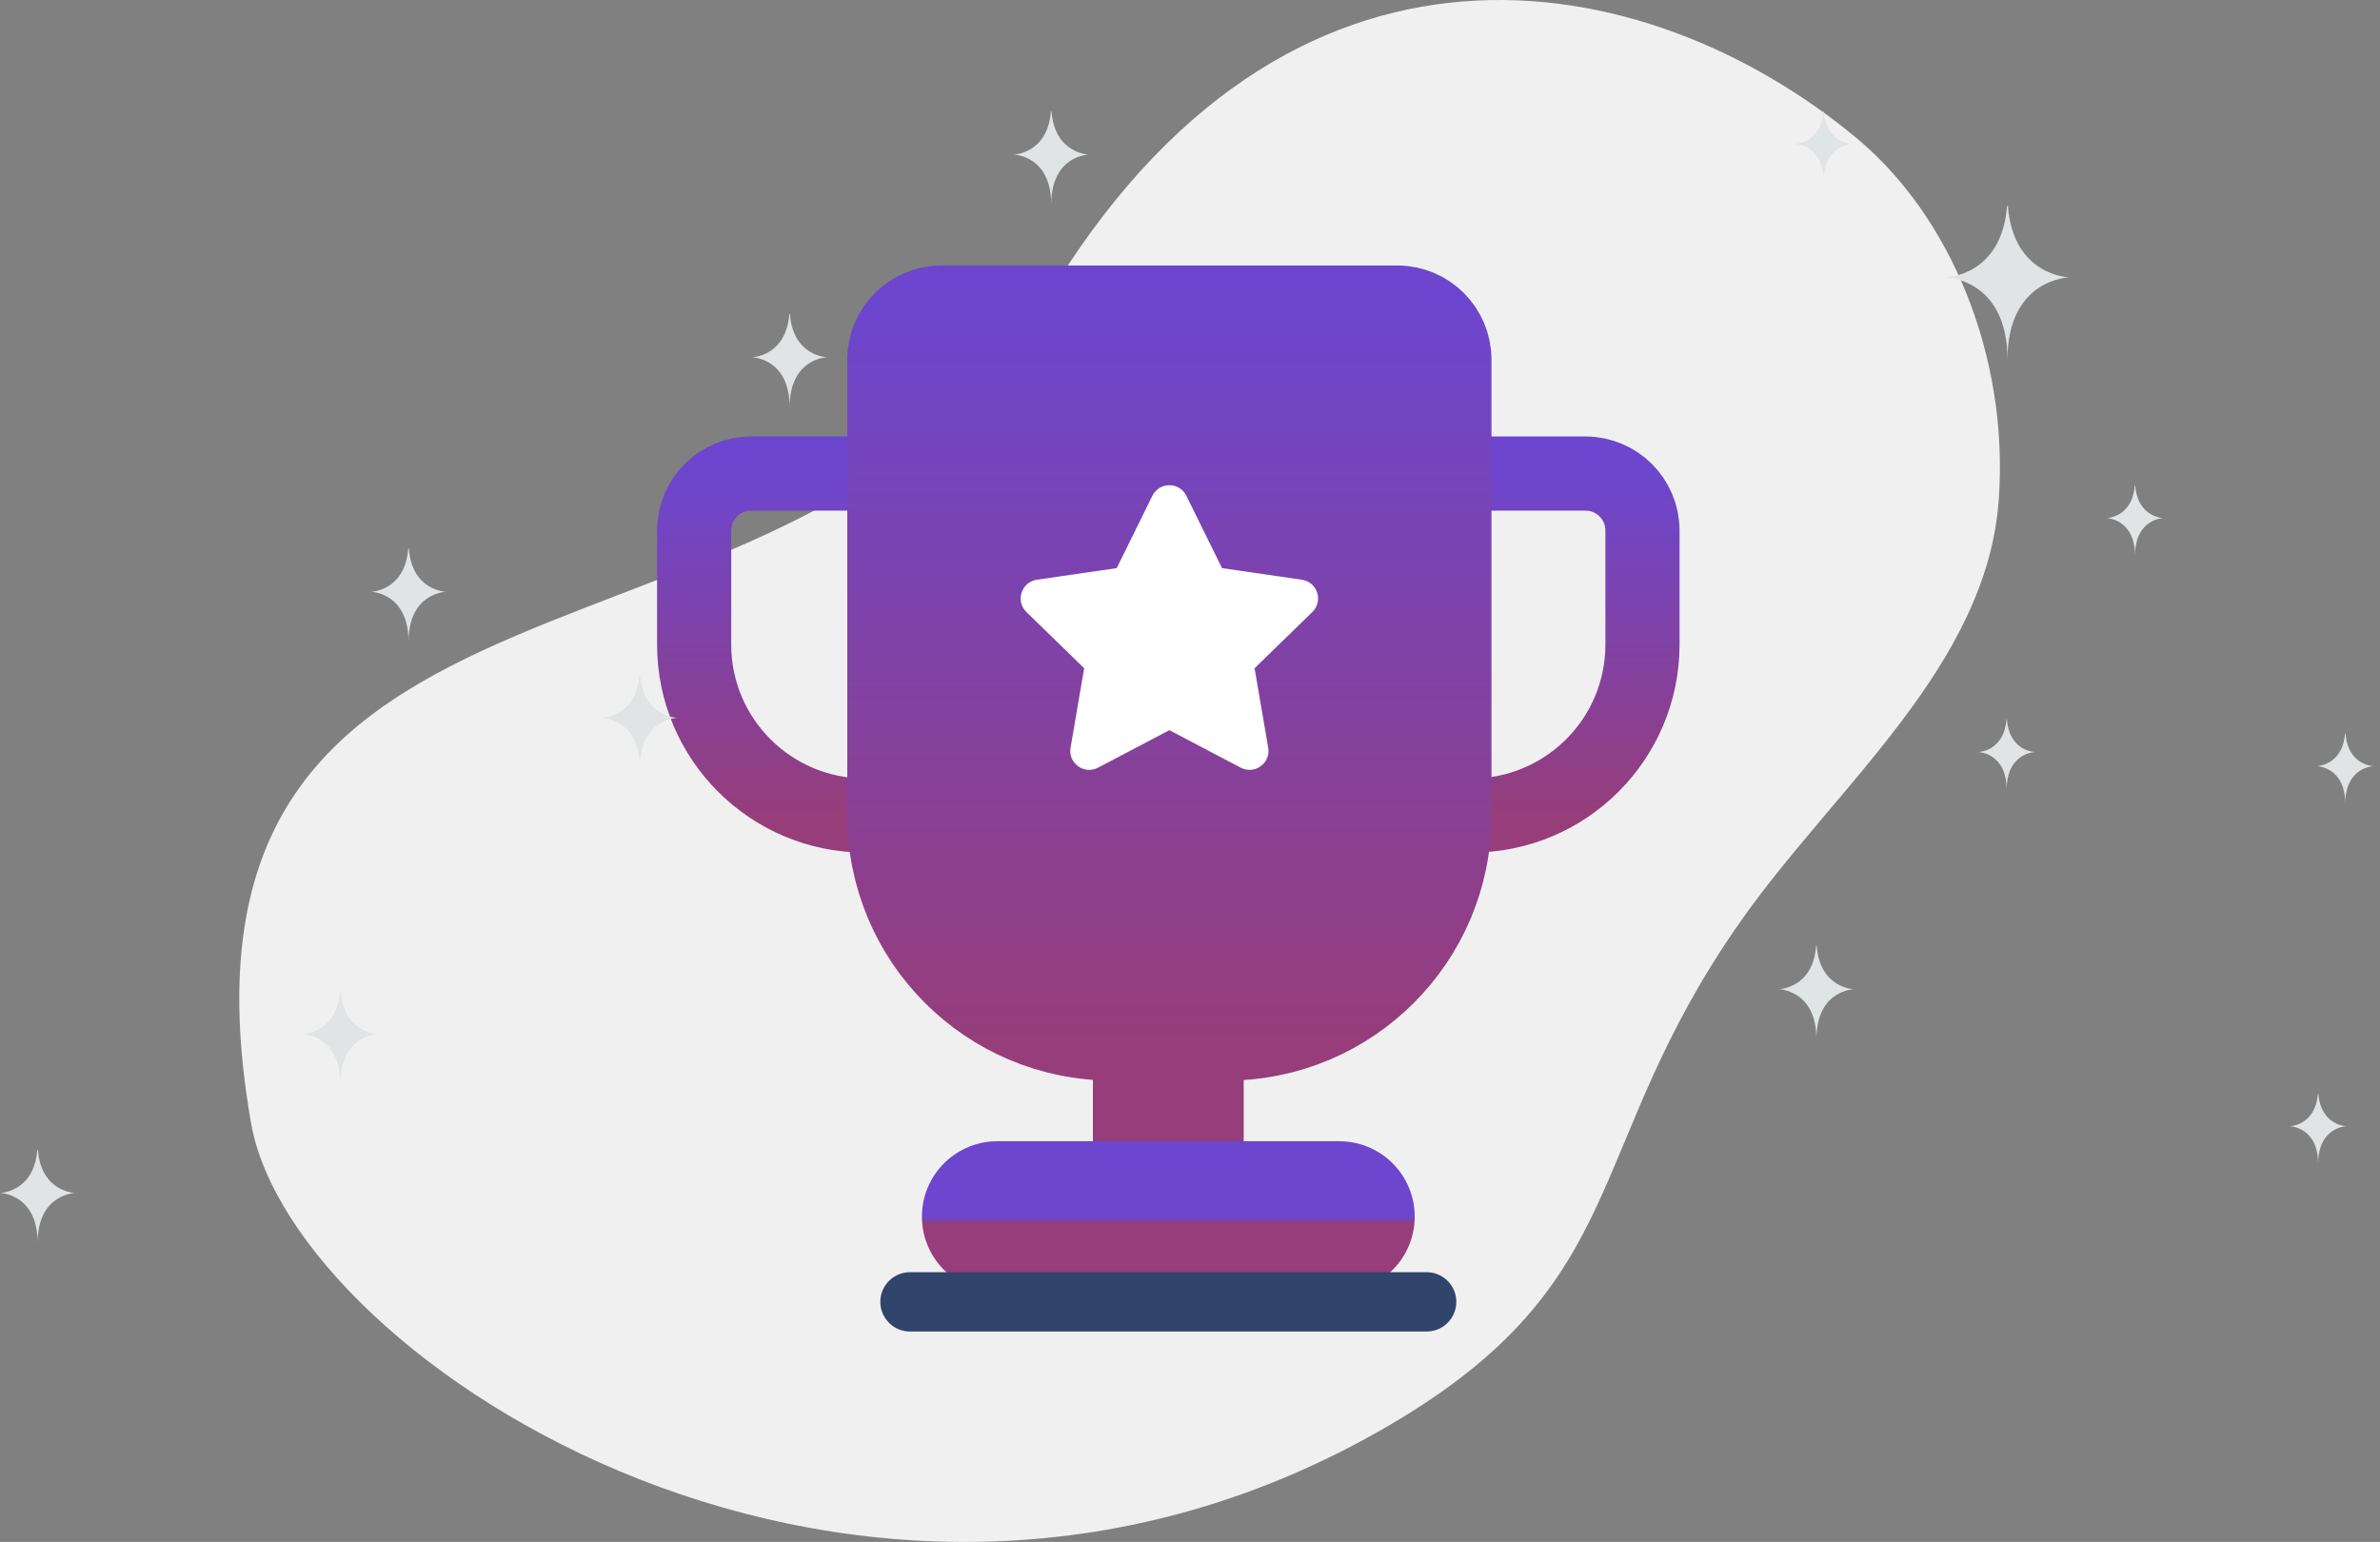
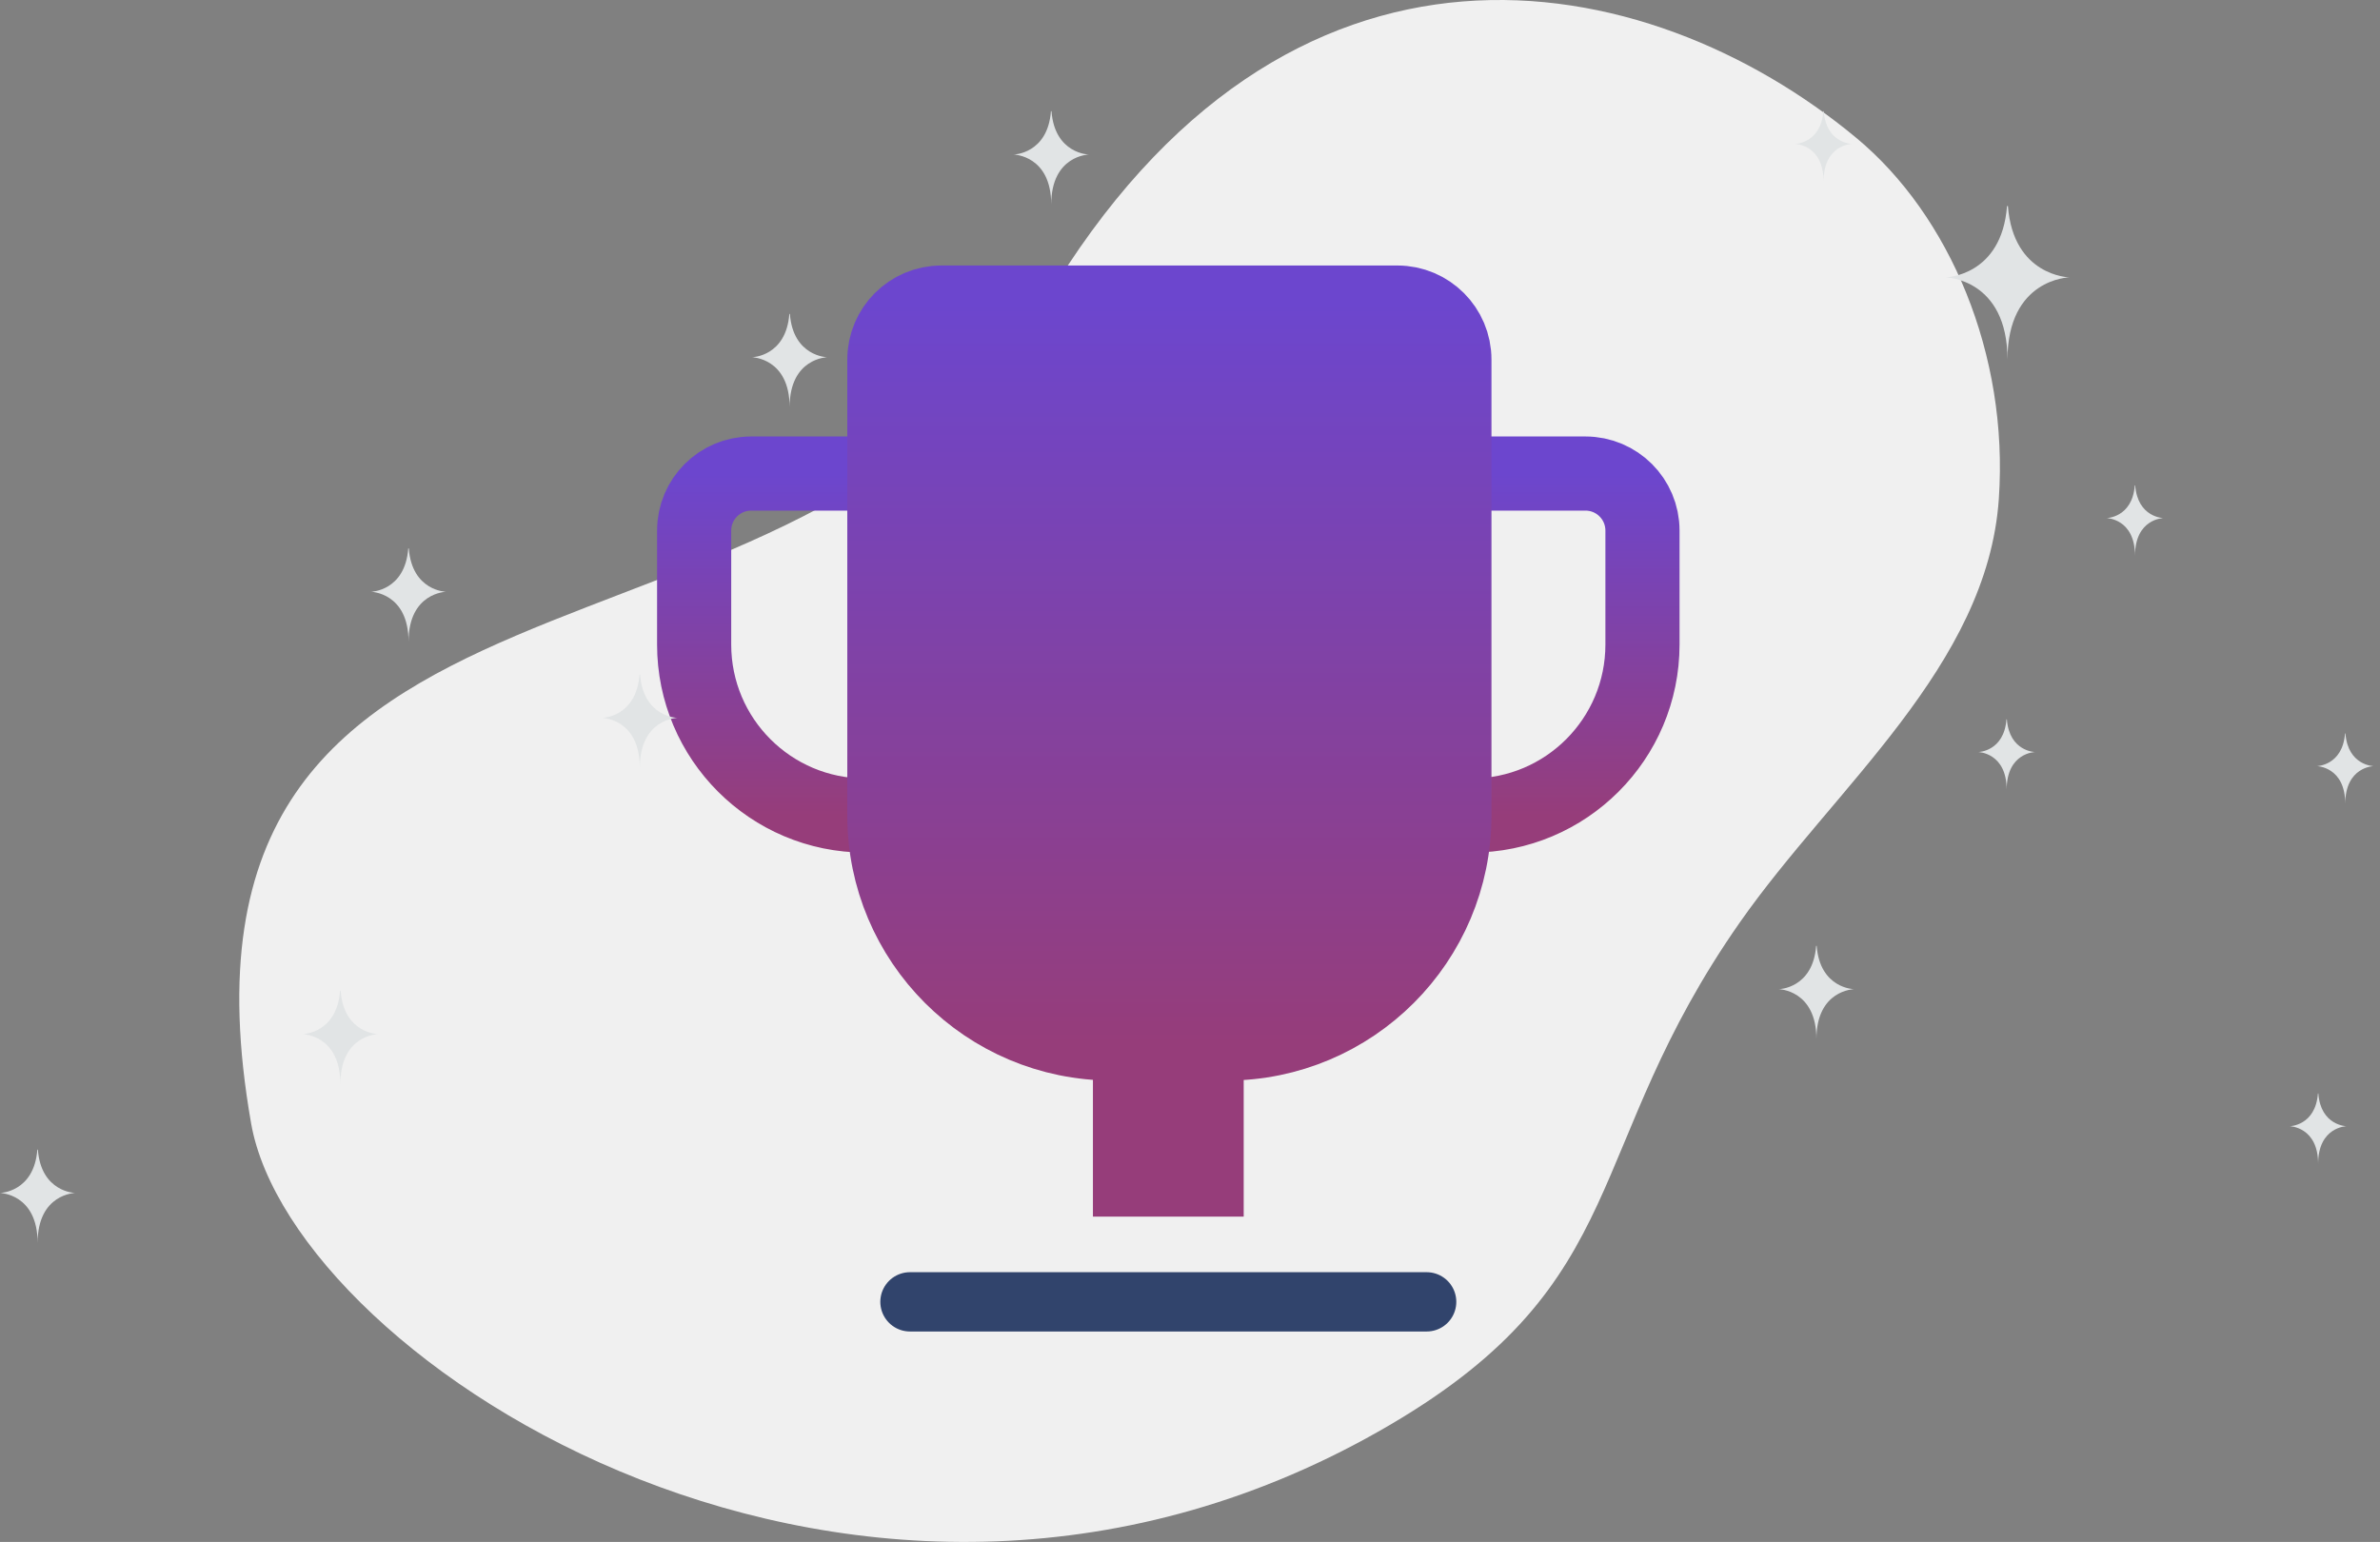
<svg xmlns="http://www.w3.org/2000/svg" width="321" height="208" fill="none">
  <rect width="100%" height="100%" fill="#808080" stroke="none" />
  <path d="M33.873 151.558c5.657 32.148 82.73 82.277 153.682 40.601 32.998-19.384 25.696-37.13 47.102-67.729 12.76-18.238 33.385-34.58 34.934-57.141 1.342-19.473-6.614-38.22-19.22-48.686-28.351-23.538-76.723-32.925-109.435 22.146C108.223 95.821 19.295 68.643 33.873 151.558Z" fill="#F0F0F0" />
  <path d="M157.575 133.362v30.753" stroke="#963D7A" stroke-width="20.335" />
-   <path d="M134.51 164.115h46.13" stroke="url(#a)" stroke-width="20.335" stroke-linecap="round" stroke-linejoin="round" />
  <path d="M122.732 175.612h69.685" stroke="#31446C" stroke-width="8" stroke-linecap="round" stroke-linejoin="round" />
  <path d="M124.376 63.879h-23.065c-4.244 0-7.689 3.445-7.689 7.688V86.944c0 12.74 10.326 23.065 23.065 23.065h7.689m66.398-46.13h23.065c4.244 0 7.688 3.445 7.688 7.688V86.944c0 12.74-10.325 23.065-23.064 23.065h-7.689V63.879Z" stroke="url(#b)" stroke-width="10" stroke-linecap="round" stroke-linejoin="round" />
  <path d="M270.696 27.79h.121c.718 9.479 8.29 9.625 8.29 9.625s-8.349.152-8.349 11.104c0-10.952-8.349-11.104-8.349-11.104s7.568-.146 8.287-9.625ZM123.987 106.307h.114c.67 8.839 7.73 8.975 7.73 8.975s-7.786.141-7.786 10.355c0-10.214-7.785-10.355-7.785-10.355s7.058-.136 7.727-8.975Zm120.962 21.282h.074c.437 5.759 5.036 5.848 5.036 5.848s-5.072.092-5.072 6.745c0-6.653-5.072-6.745-5.072-6.745s4.598-.089 5.034-5.848ZM106.46 42.345h.074c.436 5.758 5.036 5.847 5.036 5.847s-5.072.092-5.072 6.746c0-6.653-5.072-6.746-5.072-6.746s4.597-.088 5.034-5.847ZM45.867 133.651h.074c.436 5.759 5.036 5.847 5.036 5.847s-5.072.093-5.072 6.746c0-6.653-5.072-6.746-5.072-6.746s4.598-.088 5.034-5.847ZM5.034 155.079h.074c.436 5.759 5.036 5.847 5.036 5.847s-5.072.092-5.072 6.746c0-6.654-5.072-6.746-5.072-6.746s4.598-.088 5.034-5.847ZM141.744 15h.074c.436 5.758 5.036 5.847 5.036 5.847s-5.072.092-5.072 6.746c0-6.654-5.072-6.746-5.072-6.746s4.597-.089 5.034-5.847ZM86.255 90.994h.074c.437 5.758 5.037 5.847 5.037 5.847s-5.072.092-5.072 6.746c0-6.654-5.072-6.746-5.072-6.746s4.598-.088 5.034-5.847ZM55.063 73.981h.074c.436 5.759 5.036 5.847 5.036 5.847s-5.072.092-5.072 6.746c0-6.654-5.072-6.746-5.072-6.746s4.598-.088 5.034-5.847ZM160.798 135.407h.055c.33 4.346 3.802 4.413 3.802 4.413s-3.829.07-3.829 5.092c0-5.022-3.828-5.092-3.828-5.092s3.47-.067 3.8-4.413Zm109.821-38.372h.056c.329 4.347 3.801 4.414 3.801 4.414s-3.829.069-3.829 5.092c0-5.023-3.828-5.092-3.828-5.092s3.471-.067 3.8-4.414Zm45.665 1.899h.055c.33 4.346 3.802 4.413 3.802 4.413s-3.828.07-3.828 5.092c0-5.022-3.829-5.092-3.829-5.092s3.47-.067 3.8-4.413Zm-3.657 48.575h.055c.33 4.347 3.802 4.414 3.802 4.414s-3.829.069-3.829 5.092c0-5.023-3.828-5.092-3.828-5.092s3.47-.067 3.8-4.414ZM245.92 15h.056c.329 4.346 3.801 4.413 3.801 4.413s-3.828.07-3.828 5.092c0-5.022-3.829-5.092-3.829-5.092s3.471-.067 3.8-4.413Zm42.008 50.474h.055c.33 4.346 3.802 4.413 3.802 4.413s-3.829.07-3.829 5.092c0-5.022-3.828-5.092-3.828-5.092s3.47-.067 3.8-4.413Z" fill="#E1E4E5" />
  <path fill-rule="evenodd" clip-rule="evenodd" d="M165.408 140.762h-15.377c-16.983 0-30.753-13.77-30.753-30.753V48.503c0-4.244 3.444-7.688 7.689-7.688h61.506c4.243 0 7.687 3.444 7.687 7.688v61.506c0 16.983-13.769 30.753-30.752 30.753Z" fill="url(#c)" stroke="url(#d)" stroke-width="10" />
-   <path fill-rule="evenodd" clip-rule="evenodd" d="m157.714 98.495 9.628 5.059c1.872.984 4.066-.605 3.706-2.693l-1.838-10.717 7.789-7.583c1.517-1.478.682-4.056-1.415-4.358l-10.761-1.565-4.814-9.757c-.936-1.901-3.643-1.901-4.584 0l-4.809 9.757-10.761 1.565c-2.098.302-2.933 2.88-1.416 4.358l7.79 7.583-1.839 10.717c-.359 2.088 1.834 3.677 3.706 2.693l9.628-5.059h-.01Z" fill="#fff" />
  <defs>
    <linearGradient id="a" x1="157.575" y1="164.115" x2="157.575" y2="165.115" gradientUnits="userSpaceOnUse">
      <stop stop-color="#6C46CE" />
      <stop offset="1" stop-color="#963D7A" />
    </linearGradient>
    <linearGradient id="b" x1="157.575" y1="63.879" x2="157.575" y2="110.009" gradientUnits="userSpaceOnUse">
      <stop stop-color="#6C46CE" />
      <stop offset="1" stop-color="#963D7A" />
    </linearGradient>
    <linearGradient id="c" x1="157.719" y1="40.815" x2="157.719" y2="140.762" gradientUnits="userSpaceOnUse">
      <stop stop-color="#6C46CE" />
      <stop offset="1" stop-color="#963D7A" />
    </linearGradient>
    <linearGradient id="d" x1="157.719" y1="40.815" x2="157.719" y2="140.762" gradientUnits="userSpaceOnUse">
      <stop stop-color="#6C46CE" />
      <stop offset="1" stop-color="#963D7A" />
    </linearGradient>
  </defs>
</svg>